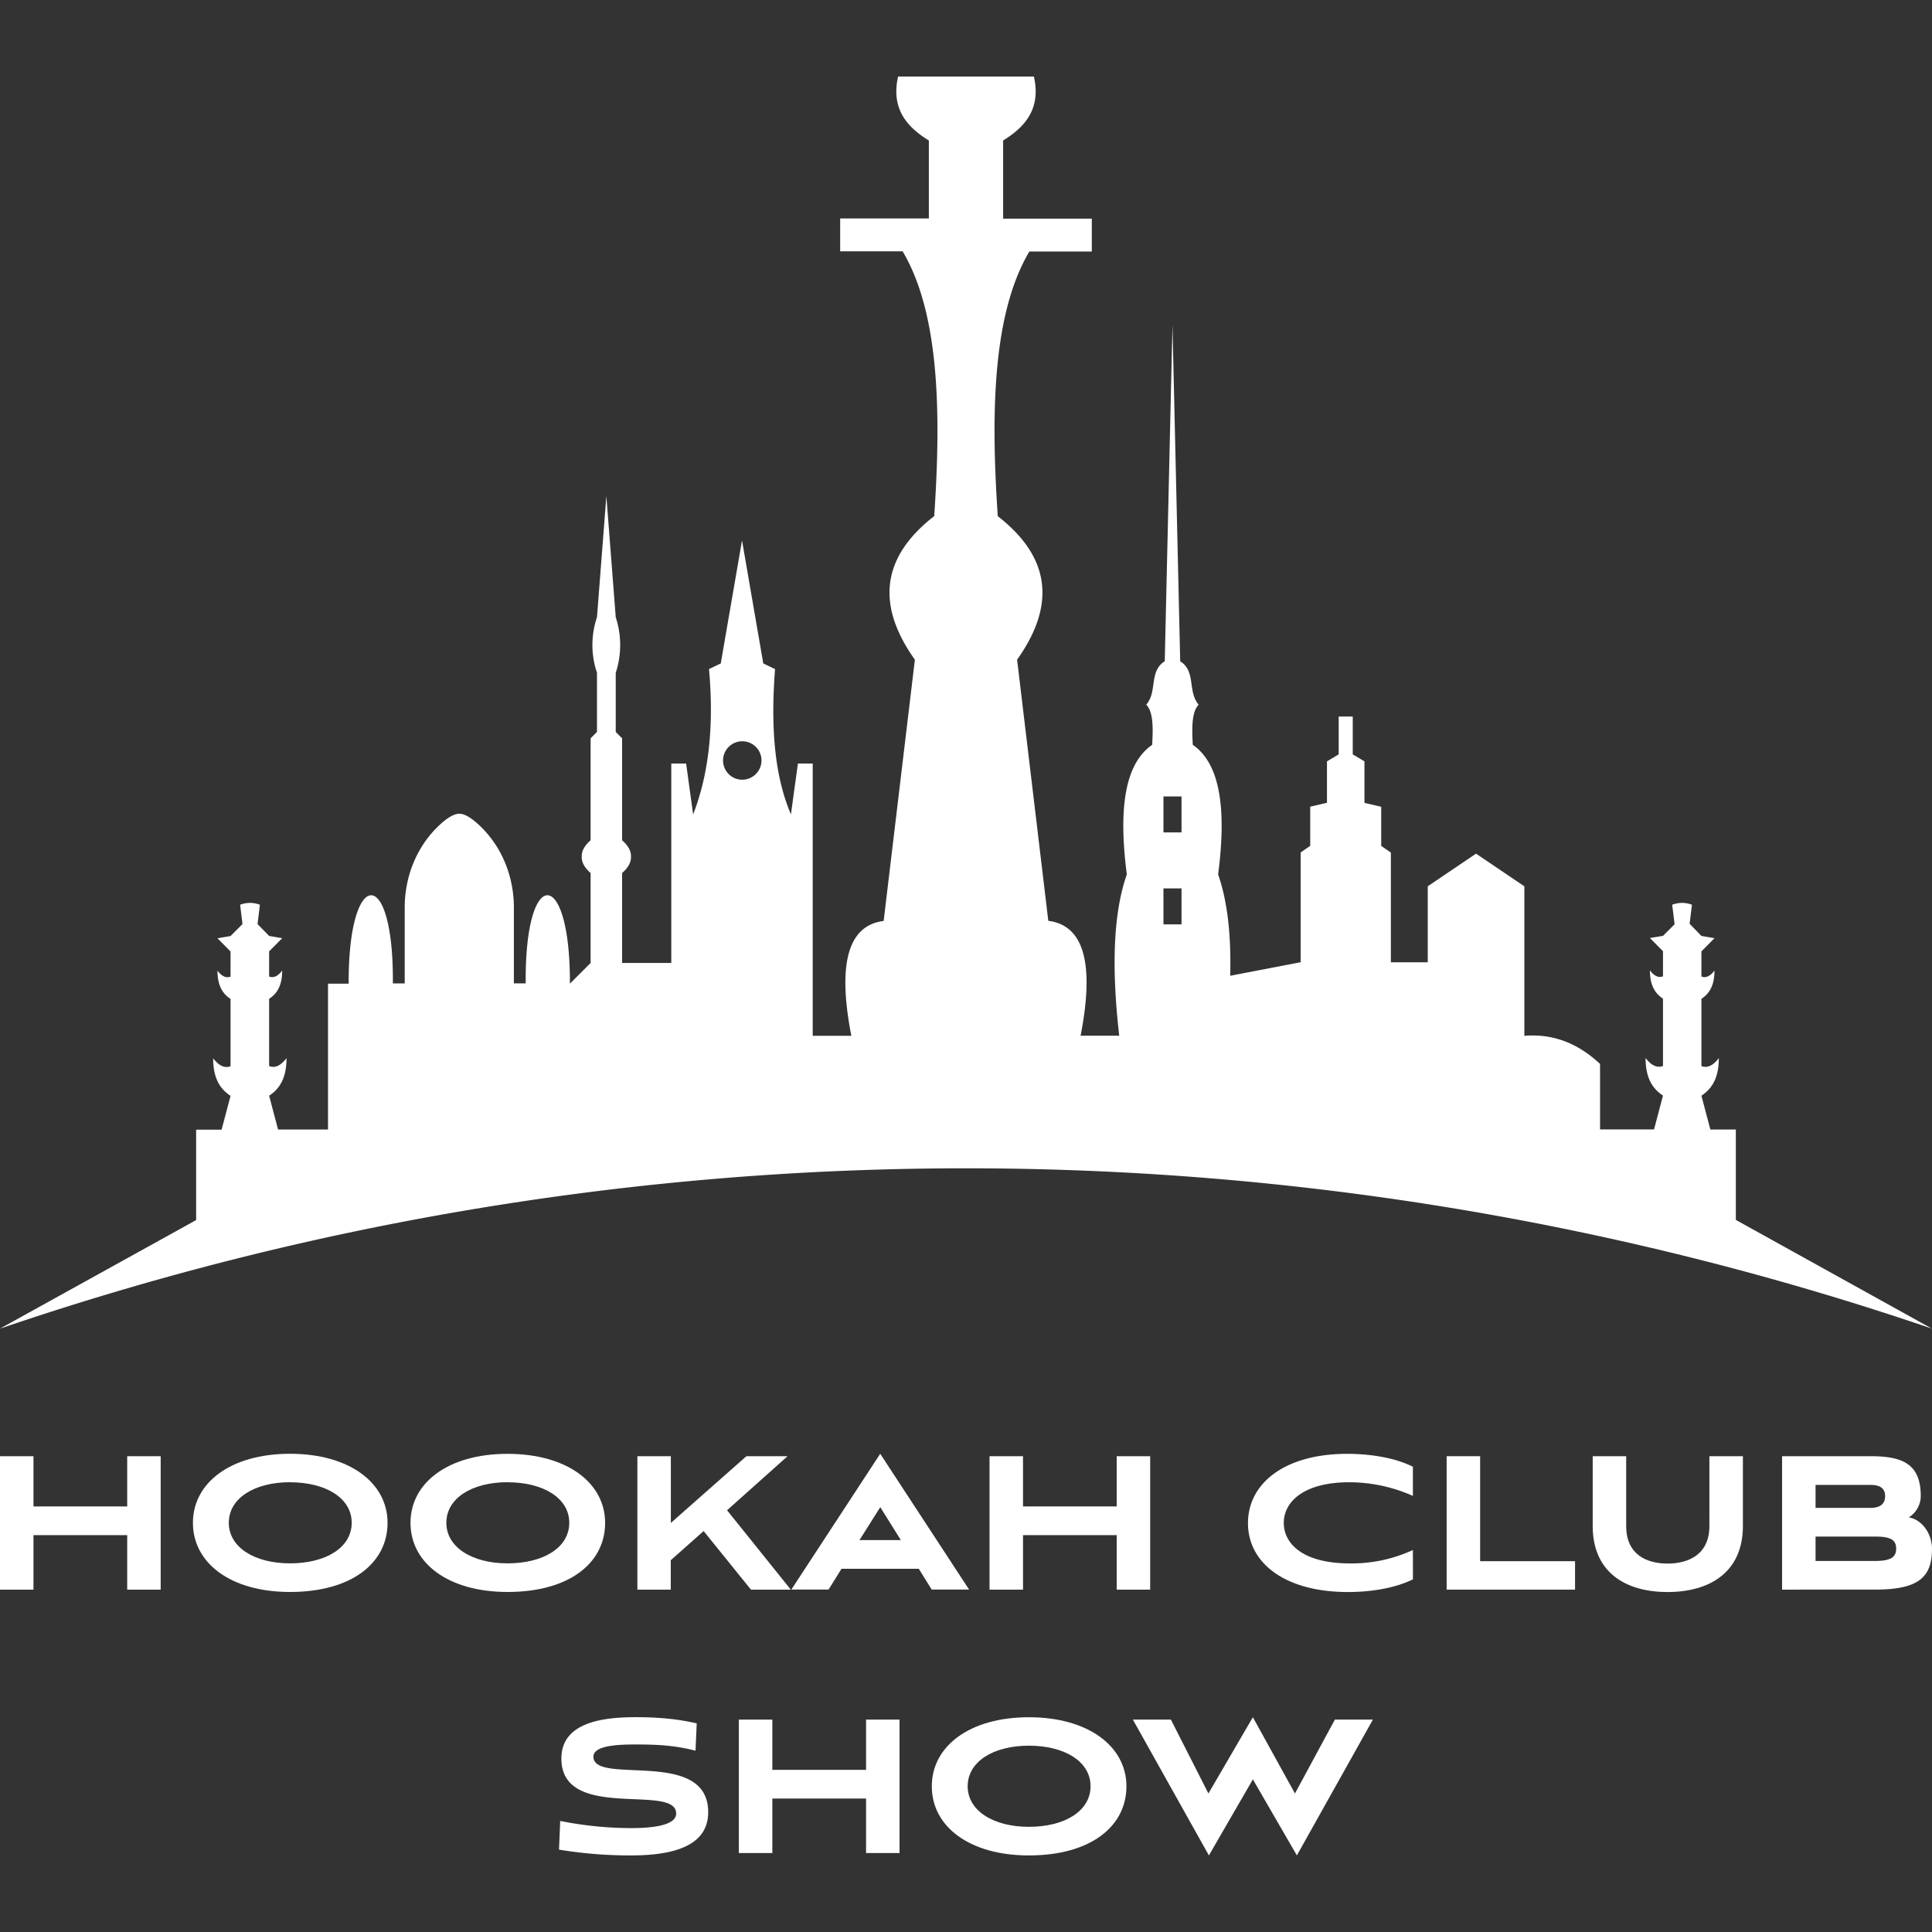
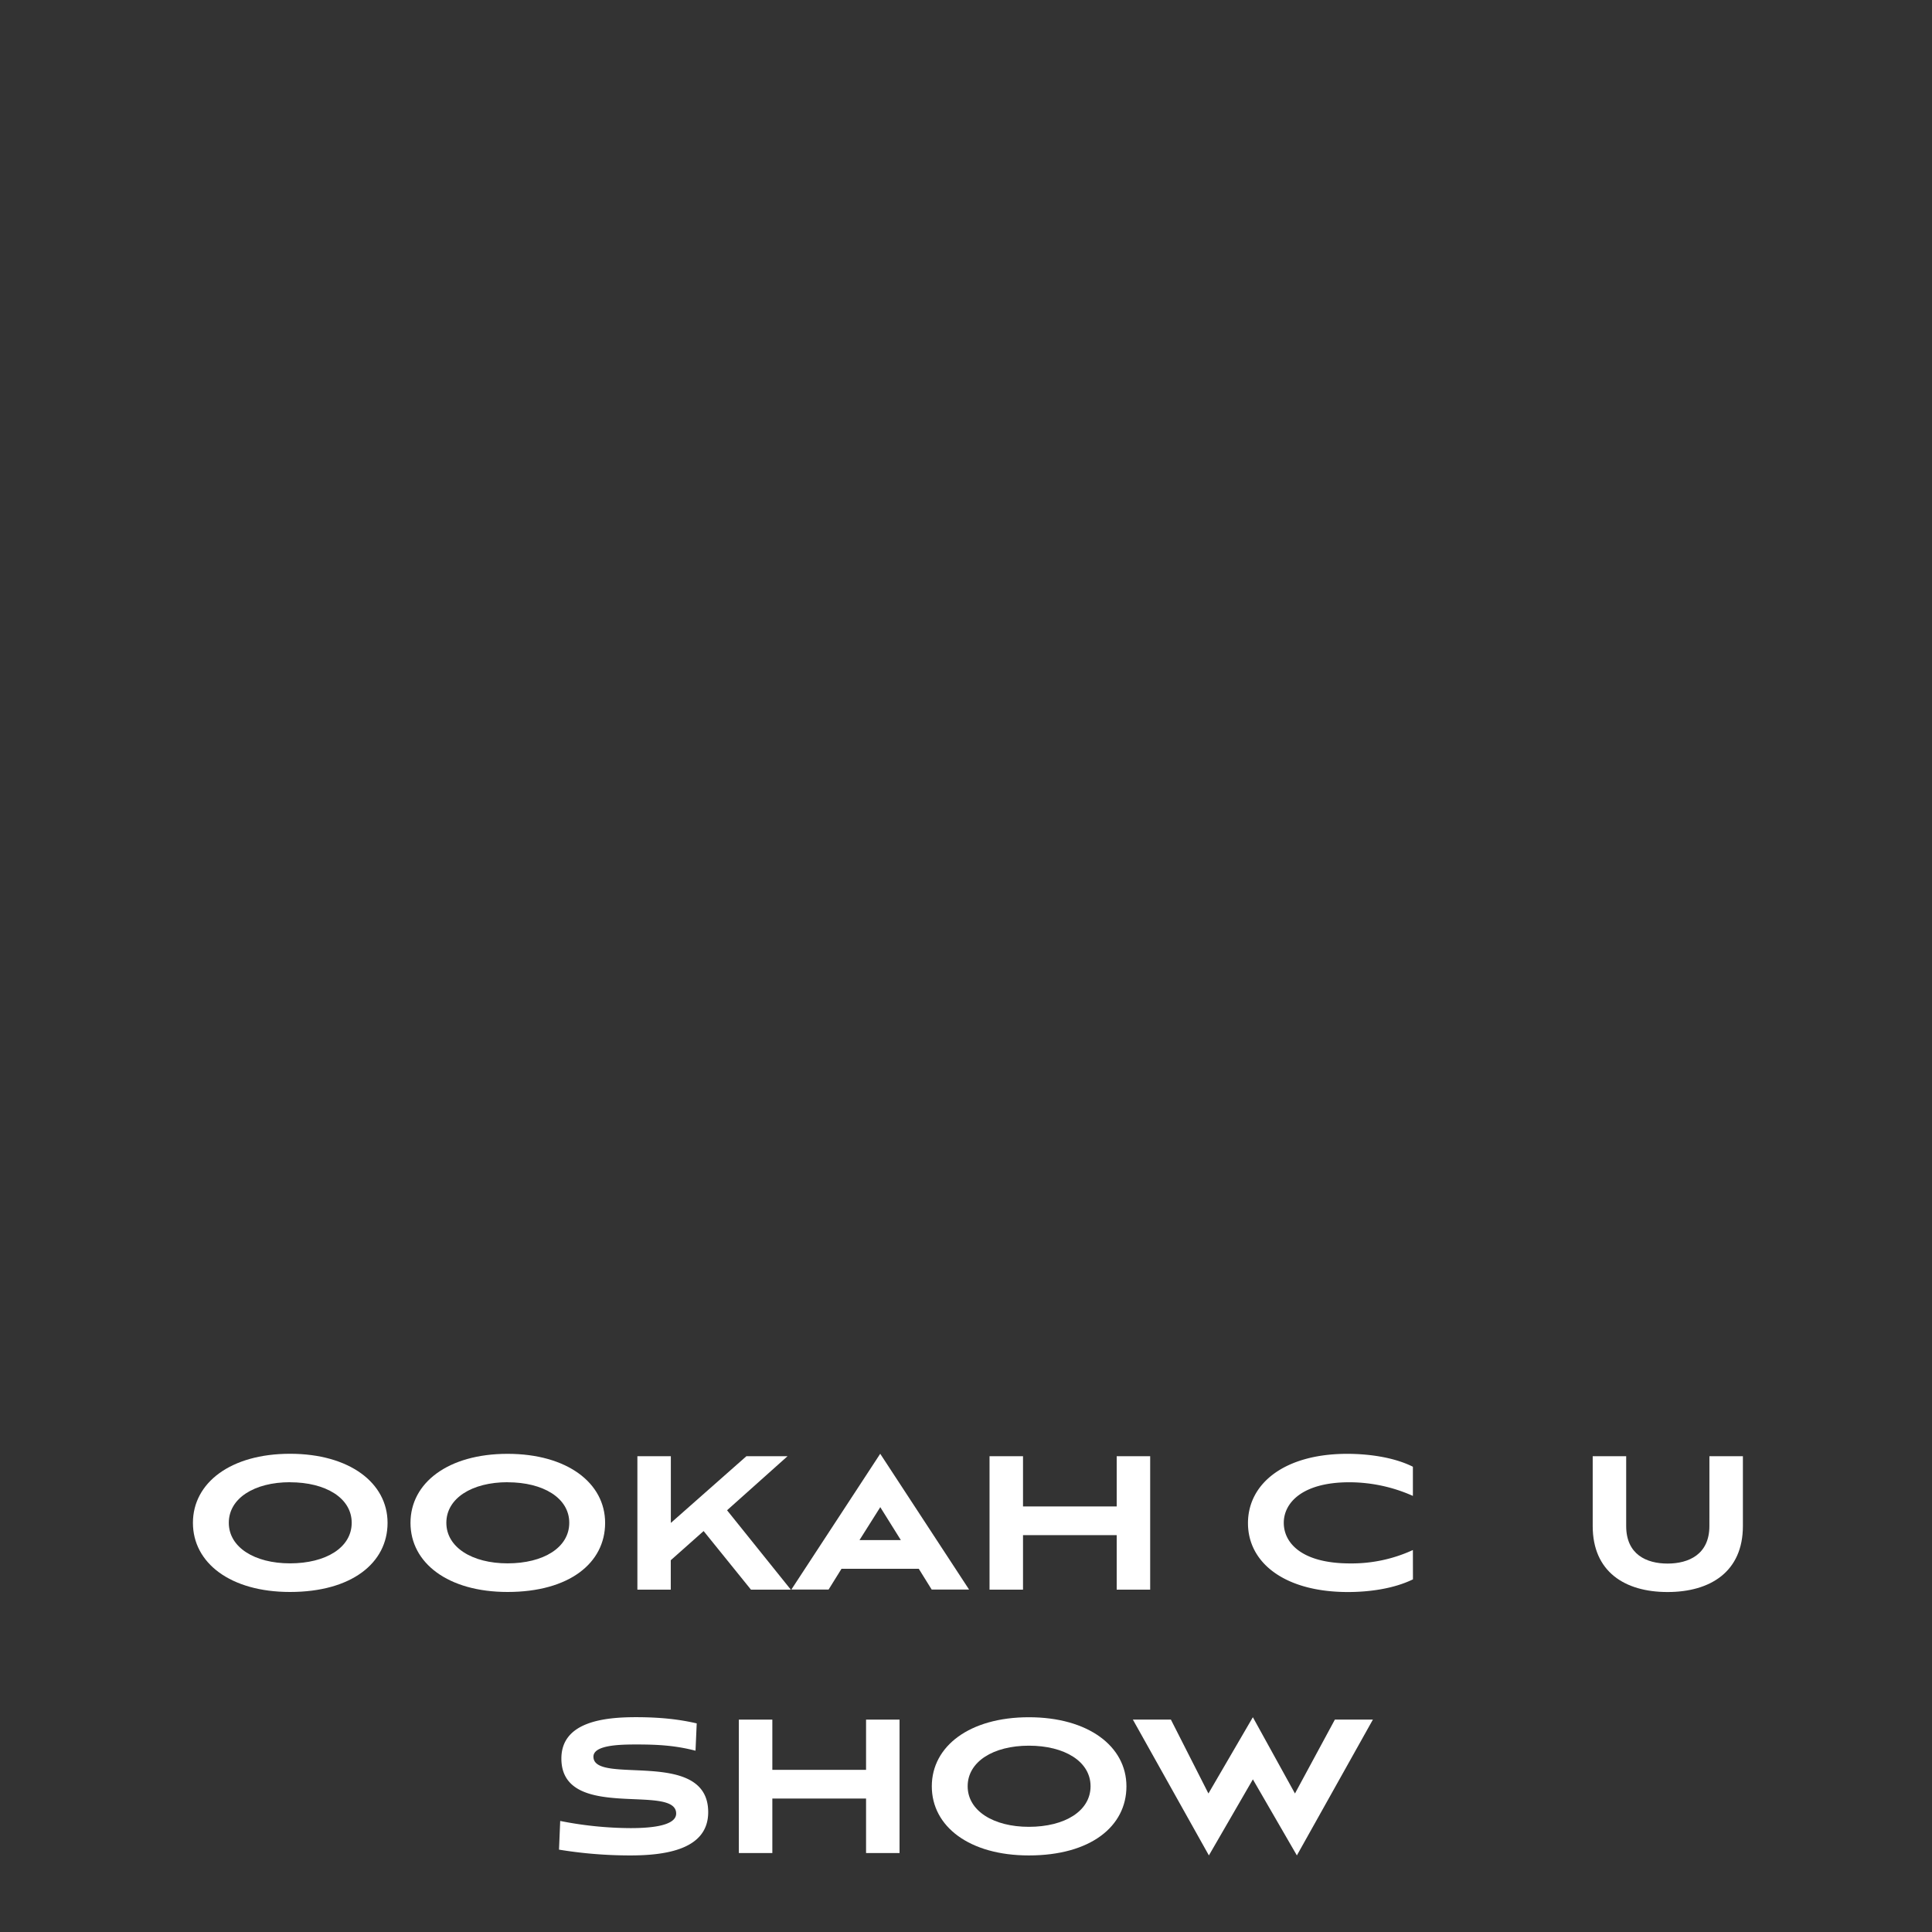
<svg xmlns="http://www.w3.org/2000/svg" id="Слой_1" data-name="Слой 1" viewBox="0 0 1000 1000">
  <rect x="0" y="0" width="1000" height="1000" fill="#333333" stroke="none" />
  <defs>
    <style>.cls-1{fill:#fff;}</style>
  </defs>
-   <path class="cls-1" d="M898.47,631.42V584.63H885.28l-4.63-17.5h0c5.16-3.41,9-8.74,9-19.44q-4.49,5.87-9,4.09V517c3.89-2.57,6.75-6.58,6.76-14.63q-3.37,4.41-6.76,3.07v-13l6.76-6.84-6.76-1.16h0l-6.11-6.3,1.22-9.84a14.13,14.13,0,0,0-10.24,0l1.25,10.1-6,6h0L854,485.51l6.76,6.84v13q-3.37,1.34-6.76-3.07c0,8.05,2.88,12.06,6.76,14.63v34.82q-4.49,1.77-9-4.09c0,10.7,3.82,16,9,19.44l-4.63,17.5H828.18V550.69C816.09,539.35,803,535,789,536.14V458.75l-25-16.91-25,16.91v39.34H719.91V441.28l-5-3.44V417.57l-8.67-2V394.08l-6.06-3.62V370.89H692.9v19.57l-6.06,3.62v21.45l-8.67,2v20.27l-4.95,3.44v56.81l-36.47,7c.55-21.18-1.46-38.75-6.25-52.44,4.2-32.45,1.63-56.92-13.11-67.08-.53-8.9-.56-17.15,3.06-20.79-5.9-6.78-1.26-17.23-9.58-22.47l-4-174.06-4,174.06c-8.32,5.24-3.67,15.69-9.58,22.47,3.63,3.64,3.6,11.89,3.06,20.79-14.73,10.16-17.31,34.63-13.11,67.08-7,19.9-8,48-3.93,83.47h-20c7.39-37.89,1.44-57.18-16.71-59.46L526.45,341.45c19.5-27.44,18.13-52.42-10-74.27-3.8-55.72-2.26-105.65,16.35-137h32.32v-17H519.22V72.72c9.83-6.11,20-15.28,15.92-33.09H464.85c-4.06,17.81,6.08,27,15.92,33.09v40.36h-45.9v17H467.2c18.6,31.4,20.14,81.33,16.35,137.05C455.41,289,454,314,473.54,341.45L457.38,476.68c-18.15,2.28-24.11,21.57-16.72,59.46h-20V395.21H413l-3.62,26.33c-9-21.23-10.37-47.15-8.22-75.22l-6.09-2.93-11-63.67-11,63.67-6.09,2.93c2.49,27.68.4,53.08-8.21,75.22l-3.63-26.33h-7.68V498.43H322V451.88c2.46-2.18,4.73-5,4.59-8.48.14-3.46-2.13-6.3-4.59-8.48V382.15l-3.3-3.3v-30.6a46.18,46.18,0,0,0,0-28.8l-4.85-62.71L309,319.45a44.93,44.93,0,0,0,0,28.8v30.6l-3.3,3.3v52.77c-2.46,2.18-4.73,5-4.6,8.48-.13,3.46,2.14,6.3,4.6,8.48v46.55l-10.72,10.71c.25-60.42-23.43-61.53-22.88-.15h-6.12V469.7c0-15.94-6.16-31.47-17.75-42.41-3.77-3.56-7.51-6.11-10.5-6.11s-6.74,2.55-10.51,6.11c-11.59,10.94-17.74,26.47-17.74,42.41V509h-6.13c.51-61.67-23.17-60-22.88.15H169.78v75.49H143.93l-4.63-17.5h0c5.16-3.41,9-8.74,9-19.44q-4.49,5.87-9,4.09V517c3.88-2.57,6.75-6.58,6.76-14.63q-3.37,4.41-6.76,3.07v-13l6.76-6.84-6.76-1.16-6-6.14,1.23-10a14.13,14.13,0,0,0-10.24,0l1.23,10-6.19,6.19h0l-6.76,1.16,6.76,6.84v13q-3.37,1.34-6.76-3.07c0,8.05,2.88,12.07,6.76,14.63v34.82q-4.48,1.77-9-4.09c0,10.7,3.82,16,9,19.44l-4.63,17.5H101.52v46.79L0,687.69H.05a1547.58,1547.58,0,0,1,999.9,0h0ZM384.15,403.58a9.95,9.95,0,1,1,10-9.95A10,10,0,0,1,384.15,403.58Zm227.41,74.87H602.2v-18.6h9.36Zm0-47.61H602.2V412.25h9.36Z" />
-   <path class="cls-1" d="M65.84,822.79V794.58H17.33v28.21H0V753.73H17.33v26H65.84v-26H83.17v69.06Z" />
  <path class="cls-1" d="M150.11,824c-30.82,0-50.25-15-50.25-35.77s19.56-35.76,50.25-35.76,50.49,15,50.49,35.76S182,824,150.11,824Zm0-56.81c-18.44,0-31.68,8.3-31.68,21s13.36,21,31.68,21c18.56,0,31.93-8.17,31.93-21S168.55,767.22,150.11,767.22Z" />
  <path class="cls-1" d="M262.72,824c-30.82,0-50.25-15-50.25-35.77S232,752.5,262.72,752.5s50.49,15,50.49,35.76S294.65,824,262.72,824Zm0-56.81c-18.44,0-31.69,8.3-31.69,21s13.37,21,31.69,21c18.56,0,31.93-8.17,31.93-21S281.16,767.22,262.72,767.22Z" />
  <path class="cls-1" d="M376.32,781.71l33,41.08H388.69l-24.5-30.32-17,15.1v15.22H329.91V753.73h17.32v34.53l39.11-34.53h21.29Z" />
  <path class="cls-1" d="M475.56,812h-40l-6.69,10.76H409.6l46-70.29,46,70.29H482.24Zm-30.69-14.85h21.41L455.63,780.1Z" />
  <path class="cls-1" d="M578,822.79V794.58H529.51v28.21H512.18V753.73h17.33v26H578v-26h17.33v69.06Z" />
  <path class="cls-1" d="M731.34,817.47c-9.9,4.83-22.52,6.56-33.66,6.56-32.55,0-51.73-15-51.73-35.64S665,752.5,697.31,752.5c10.52,0,23.88,1.61,34,6.68v15.1a80.79,80.79,0,0,0-32.92-7.06c-24.13,0-33.91,10.52-33.91,21s9.41,21,34.29,21a75.67,75.67,0,0,0,32.54-6.93Z" />
-   <path class="cls-1" d="M748.78,822.79V753.73h17.33v54.34h49.13v14.72Z" />
  <path class="cls-1" d="M884.79,753.73h17.33v36.14c0,23.64-16.84,34.16-39,34.16s-38.74-10.52-38.74-34.16V753.73h17.33v36.14c0,14.73,10.52,19.43,21.41,19.43s21.66-4.7,21.66-19.43Z" />
-   <path class="cls-1" d="M922.4,822.79V753.73h45.92c17.08,0,25.86,4.46,25.86,20.67a13.09,13.09,0,0,1-6.19,11c6.81,1.11,12,8.41,12,16.21,0,14.48-6.56,21.16-29.33,21.16Zm17.33-54.2v11.88h28.46c5.45,0,7.55-2.48,7.55-6.07s-2.1-5.81-7.42-5.81Zm0,26.73v12.62h30.94c8,0,10.77-2,10.77-6.31s-2.36-6.31-10.77-6.31Z" />
  <path class="cls-1" d="M360,906.16c-10.52-2.72-19.55-3.22-30.56-3.22-8.54,0-22.28.25-22.28,6.32,0,15.09,59.4-4.83,59.4,28.71,0,19.18-21.66,22.4-40.34,22.4a228.34,228.34,0,0,1-36.88-3l.62-14.85a189.72,189.72,0,0,0,36.5,3.71c11.76,0,23.52-1.49,23.52-7.55,0-15.84-59.41,4.46-59.41-28.46,0-19.06,22.16-21.41,38.49-21.41,13.37,0,23,1.23,31.56,3.21Z" />
  <path class="cls-1" d="M448.27,959.13V930.92H399.76v28.21H382.43V890.07h17.33v26h48.51v-26H465.6v69.06Z" />
  <path class="cls-1" d="M532.54,960.37c-30.81,0-50.24-15-50.24-35.77s19.55-35.76,50.24-35.76,50.5,15,50.5,35.76S564.47,960.37,532.54,960.37Zm0-56.81c-18.44,0-31.68,8.3-31.68,21s13.37,21,31.68,21c18.57,0,31.93-8.17,31.93-21S551,903.56,532.54,903.56Z" />
  <path class="cls-1" d="M648.49,921l-22.77,39.36-39.35-70.3h19.68l19.43,38.25,23-39.48,21.79,39.48,20.66-38.25h19.68l-39.35,70.3Z" />
</svg>